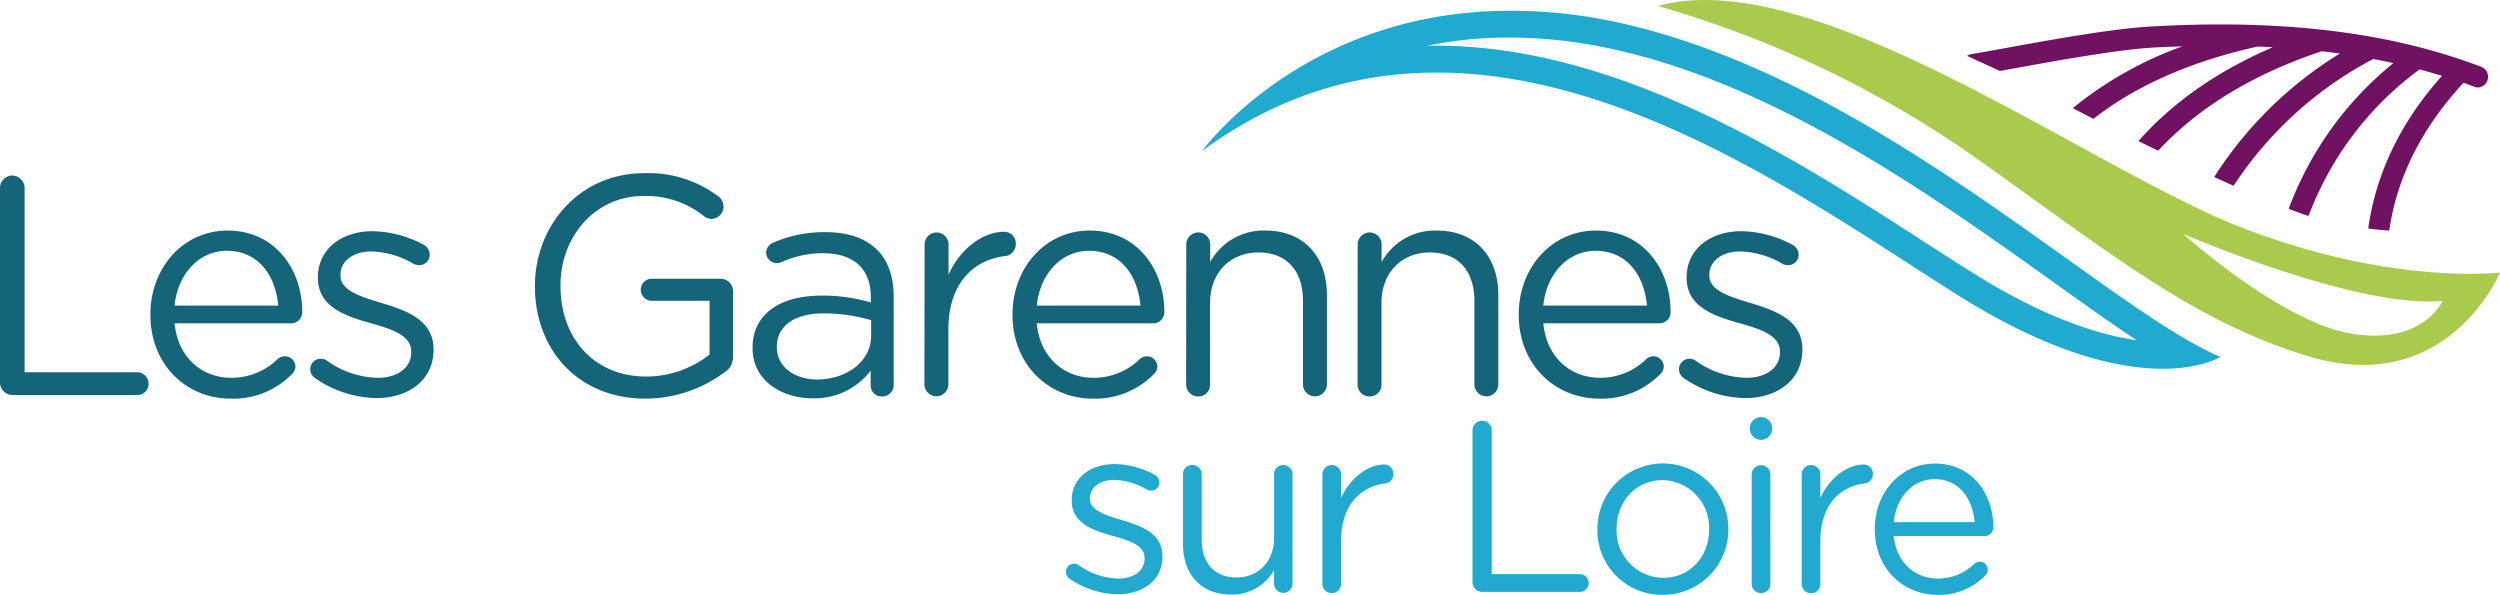
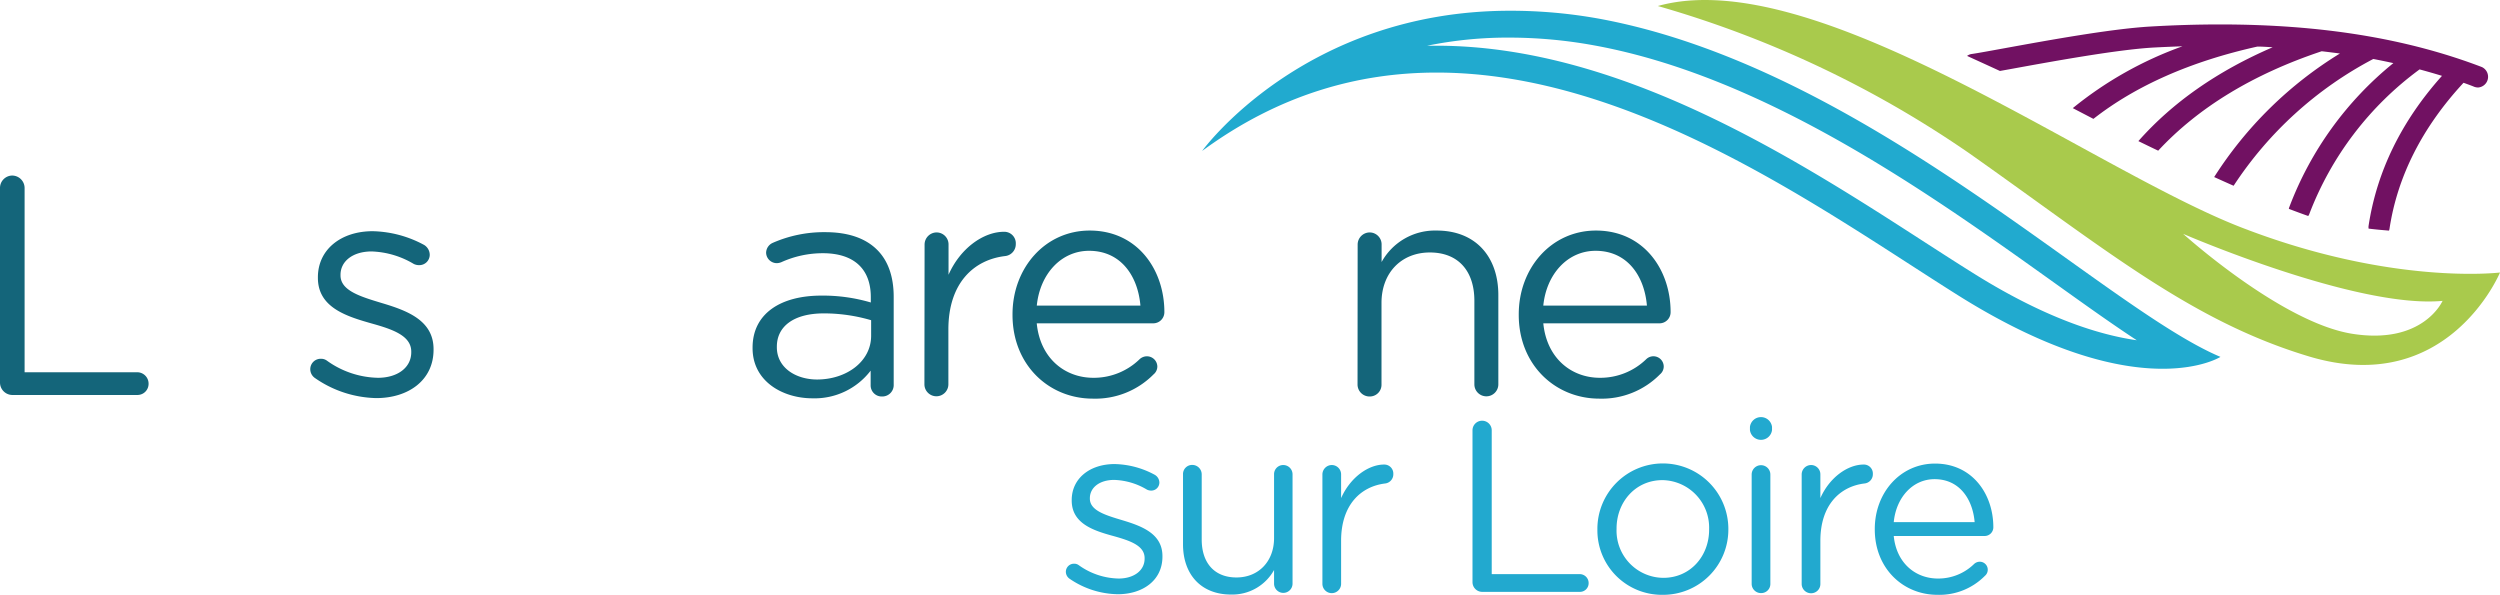
<svg xmlns="http://www.w3.org/2000/svg" viewBox="0 0 465.4 110.73">
  <defs>
    <style>.cls-1{fill:#711162;}.cls-2{fill:#21aacf;}.cls-3{fill:#a9ca4c;}.cls-4{fill:#22a9cf;}.cls-5{fill:#14657a;}</style>
  </defs>
  <g id="Calque_2" data-name="Calque 2">
    <g id="Layer_1" data-name="Layer 1">
      <path class="cls-1" d="M372.31,13.21l1.95-.35c7.84-1.43,19.67-3.59,26.48-4q2.81-.15,5.55-.24a69.32,69.32,0,0,0-20.42,11.51l3.84,2c7.9-6.18,18.12-10.7,30.53-13.46,1,0,1.9.08,2.84.13-10.26,4.42-18.64,10.27-25,17.47,1.21.59,2.44,1.19,3.69,1.78,7.43-8,17.63-14.24,30.44-18.51q1.71.2,3.39.42a73,73,0,0,0-23.41,23c1.22.55,2.43,1.1,3.62,1.62a69.91,69.91,0,0,1,26-23.6c1.26.24,2.51.5,3.74.77a63.24,63.24,0,0,0-19.36,26.77,1.61,1.61,0,0,0-.1.36c1.29.49,2.5.94,3.61,1.33a2.19,2.19,0,0,0,.17-.29,59.88,59.88,0,0,1,20.56-27q2.11.57,4.17,1.2C447,22.6,442.46,32,440.94,42a1.75,1.75,0,0,0,0,.56c1.24.15,2.51.27,3.8.37a1.89,1.89,0,0,0,.09-.34c1.47-9.75,6.11-18.9,13.78-27.18.68.24,1.37.49,2,.75a2.17,2.17,0,0,0,.71.13,2,2,0,0,0,.7-3.81c-14-5.34-29.94-7.93-48.76-7.93-4.16,0-8.51.13-12.95.39-7.49.44-19.2,2.6-26.94,4-2.9.53-5.19.95-6.3,1.11a1.81,1.81,0,0,0-.88.36C368.33,11.39,370.38,12.32,372.31,13.21Z" />
      <path class="cls-2" d="M281.12,7a88.37,88.37,0,0,1,15.49,1.42c32,5.78,62.79,27.77,85.26,43.82,5.71,4.08,11,7.88,15.91,11.1-7-1-17.15-4.12-30.65-12.62-2.77-1.73-5.68-3.61-8.77-5.6C334.42,29.65,301.62,8.51,267.44,8.51l-1.76,0A75.08,75.08,0,0,1,281.12,7m0-5C242.65,2,223.79,28.1,223.79,28.1c14.28-10.49,29.05-14.59,43.65-14.59,37,0,72.86,26.24,97,41.42,17.6,11.07,30.16,13.72,38.14,13.72,7.3,0,10.78-2.21,10.78-2.21-22.11-9.33-66.39-54-115.89-63A92.86,92.86,0,0,0,281.12,2Z" />
      <path class="cls-3" d="M417.17,42.31C389.06,31.39,337.67-7,308.62,1.12a197.41,197.41,0,0,1,58,27.43c25.29,17.83,41.32,31.25,63.28,37.82,25.83,7.73,35.5-15.64,35.5-15.64S445.3,53.23,417.17,42.31Zm20.74,19.83c-13.21-2.09-31.5-18.61-31.5-18.61s32.31,14,48.3,12.48C454.71,56,451.14,64.23,437.91,62.14Z" />
      <path class="cls-4" d="M199.06,107.7a1.58,1.58,0,0,1-.64-1.27,1.51,1.51,0,0,1,1.54-1.49,1.4,1.4,0,0,1,.86.27,13.12,13.12,0,0,0,7.42,2.49c2.8,0,4.84-1.45,4.84-3.71v-.09c0-2.36-2.76-3.26-5.84-4.12-3.66-1-7.73-2.31-7.73-6.6v-.09c0-4,3.34-6.7,8-6.7a16.28,16.28,0,0,1,7.46,2,1.7,1.7,0,0,1,.86,1.45,1.51,1.51,0,0,1-1.54,1.49,1.78,1.78,0,0,1-.77-.18,12.64,12.64,0,0,0-6.1-1.81c-2.76,0-4.53,1.45-4.53,3.4v.09c0,2.21,2.9,3.07,6,4,3.62,1.09,7.51,2.49,7.51,6.69v.1c0,4.43-3.67,7-8.32,7A16.23,16.23,0,0,1,199.06,107.7Z" />
      <path class="cls-4" d="M240.62,108.65a1.72,1.72,0,1,1-3.44,0v-2.54a8.89,8.89,0,0,1-8,4.57c-5.65,0-8.95-3.8-8.95-9.36v-13a1.7,1.7,0,0,1,1.72-1.77,1.76,1.76,0,0,1,1.76,1.77v12.12c0,4.34,2.35,7.06,6.47,7.06s7-3,7-7.33V88.34a1.7,1.7,0,0,1,1.72-1.77,1.73,1.73,0,0,1,1.72,1.77Z" />
      <path class="cls-4" d="M246.18,88.34a1.76,1.76,0,0,1,1.72-1.77,1.74,1.74,0,0,1,1.76,1.77v4.39c1.72-3.89,5.11-6.25,8-6.25a1.68,1.68,0,0,1,1.72,1.77A1.72,1.72,0,0,1,257.89,90c-4.52.54-8.23,3.94-8.23,10.68v8a1.74,1.74,0,1,1-3.48,0Z" />
      <path class="cls-4" d="M274.12,80.11a1.79,1.79,0,1,1,3.58,0v26.77h16.42a1.66,1.66,0,0,1,1.62,1.68,1.61,1.61,0,0,1-1.62,1.62H275.89a1.81,1.81,0,0,1-1.77-1.81Z" />
      <path class="cls-4" d="M297.37,98.61v-.1a12.19,12.19,0,0,1,24.38-.09v.09a12.14,12.14,0,0,1-12.26,12.22A12,12,0,0,1,297.37,98.61Zm20.8,0v-.1a8.84,8.84,0,0,0-8.68-9.13c-5.06,0-8.55,4.11-8.55,9v.09a8.78,8.78,0,0,0,8.64,9.1C314.65,107.61,318.17,103.53,318.17,98.61Z" />
      <path class="cls-4" d="M325.77,79.47a2.07,2.07,0,0,1,4.11,0v.59a2.07,2.07,0,0,1-4.11,0Zm.32,8.87a1.74,1.74,0,1,1,3.48,0v20.31a1.7,1.7,0,0,1-1.72,1.76,1.73,1.73,0,0,1-1.76-1.76Z" />
      <path class="cls-4" d="M335.4,88.34a1.76,1.76,0,0,1,1.72-1.77,1.73,1.73,0,0,1,1.76,1.77v4.39c1.72-3.89,5.12-6.25,8.06-6.25a1.67,1.67,0,0,1,1.71,1.77A1.72,1.72,0,0,1,347.12,90c-4.53.54-8.24,3.94-8.24,10.68v8a1.72,1.72,0,0,1-1.71,1.76,1.74,1.74,0,0,1-1.77-1.76Z" />
      <path class="cls-4" d="M360.68,110.73c-6.42,0-11.67-4.93-11.67-12.17v-.09c0-6.74,4.75-12.17,11.22-12.17,6.92,0,10.85,5.66,10.85,11.85a1.62,1.62,0,0,1-1.62,1.63H352.54c.5,5.07,4.07,7.92,8.23,7.92a9.53,9.53,0,0,0,6.74-2.72,1.56,1.56,0,0,1,1-.41,1.49,1.49,0,0,1,1,2.63A11.9,11.9,0,0,1,360.68,110.73ZM367.6,97.2c-.36-4.25-2.8-8-7.46-8-4.07,0-7.15,3.4-7.6,8Z" />
      <path class="cls-5" d="M0,35a2.31,2.31,0,0,1,2.26-2.32A2.33,2.33,0,0,1,4.58,35v34.3h21a2.12,2.12,0,0,1,2.08,2.14,2.07,2.07,0,0,1-2.08,2.09H2.26A2.32,2.32,0,0,1,0,71.2Z" />
-       <path class="cls-5" d="M42.92,74.21C34.7,74.21,28,67.9,28,58.63v-.12c0-8.63,6.08-15.59,14.36-15.59,8.87,0,13.91,7.25,13.91,15.18a2.08,2.08,0,0,1-2.09,2.09H32.5c.63,6.49,5.21,10.14,10.54,10.14a12.22,12.22,0,0,0,8.63-3.48A2,2,0,0,1,53,66.33a1.94,1.94,0,0,1,2,1.91,1.9,1.9,0,0,1-.7,1.45A15.24,15.24,0,0,1,42.92,74.21Zm8.87-17.32c-.46-5.45-3.59-10.2-9.56-10.2-5.22,0-9.15,4.35-9.73,10.2Z" />
      <path class="cls-5" d="M58.57,70.33a2,2,0,0,1-.81-1.62,1.94,1.94,0,0,1,2-1.92,1.81,1.81,0,0,1,1.1.35,16.81,16.81,0,0,0,9.5,3.19c3.59,0,6.2-1.86,6.2-4.75v-.12c0-3-3.53-4.17-7.47-5.27-4.7-1.33-9.91-3-9.91-8.46v-.12c0-5.15,4.29-8.57,10.2-8.57a21,21,0,0,1,9.56,2.55A2.18,2.18,0,0,1,80,47.44a1.94,1.94,0,0,1-2,1.92,2.18,2.18,0,0,1-1-.24,16.29,16.29,0,0,0-7.82-2.31c-3.53,0-5.79,1.85-5.79,4.34v.12c0,2.84,3.7,3.94,7.7,5.15,4.64,1.39,9.62,3.19,9.62,8.58v.11c0,5.68-4.69,9-10.66,9A20.69,20.69,0,0,1,58.57,70.33Z" />
-       <path class="cls-5" d="M99.58,53.35v-.11c0-11.13,8.17-21,20.34-21a21.64,21.64,0,0,1,13.85,4.35,2.32,2.32,0,0,1-1.34,4.17A2.38,2.38,0,0,1,131,40.2a17.22,17.22,0,0,0-11.24-3.71c-9,0-15.42,7.59-15.42,16.63v.12c0,9.67,6.2,16.86,16,16.86A19.1,19.1,0,0,0,132.09,66V56H121.2a2.06,2.06,0,0,1,0-4.11h13a2.31,2.31,0,0,1,2.26,2.31V66.5a3.28,3.28,0,0,1-1.56,2.79,24.75,24.75,0,0,1-14.72,4.92C107.46,74.21,99.58,64.94,99.58,53.35Z" />
      <path class="cls-5" d="M140.1,64.82v-.11c0-6.32,5.21-9.68,12.8-9.68a31.48,31.48,0,0,1,9.21,1.28v-1c0-5.39-3.3-8.17-8.92-8.17a18.61,18.61,0,0,0-7.76,1.68,2.4,2.4,0,0,1-.81.17,2,2,0,0,1-2-1.91,2.05,2.05,0,0,1,1.21-1.86,23.72,23.72,0,0,1,9.79-2c4.23,0,7.48,1.1,9.68,3.3,2,2,3.07,4.92,3.07,8.75V71.6a2.12,2.12,0,0,1-2.14,2.21,2.06,2.06,0,0,1-2.15-2.09V69a13.12,13.12,0,0,1-10.83,5.15C145.72,74.15,140.1,71,140.1,64.82Zm22.07-2.31v-2.9a31.17,31.17,0,0,0-8.8-1.27c-5.62,0-8.75,2.43-8.75,6.19v.12c0,3.77,3.47,6,7.53,6C157.65,70.62,162.17,67.26,162.17,62.51Z" />
      <path class="cls-5" d="M172.12,45.53a2.26,2.26,0,0,1,2.2-2.26,2.23,2.23,0,0,1,2.26,2.26v5.62c2.21-5,6.55-8,10.32-8a2.14,2.14,0,0,1,2.2,2.26,2.22,2.22,0,0,1-2,2.26c-5.8.69-10.55,5-10.55,13.67v10.2a2.23,2.23,0,1,1-4.46,0Z" />
      <path class="cls-5" d="M203.44,74.21c-8.23,0-14.95-6.31-14.95-15.58v-.12c0-8.63,6.08-15.59,14.37-15.59,8.86,0,13.9,7.25,13.9,15.18a2.07,2.07,0,0,1-2.08,2.09H193c.63,6.49,5.21,10.14,10.54,10.14a12.22,12.22,0,0,0,8.63-3.48,2,2,0,0,1,1.28-.52,1.94,1.94,0,0,1,2,1.91,1.9,1.9,0,0,1-.7,1.45A15.24,15.24,0,0,1,203.44,74.21Zm8.86-17.32c-.46-5.45-3.59-10.2-9.56-10.2-5.21,0-9.15,4.35-9.73,10.2Z" />
-       <path class="cls-5" d="M220.83,45.53a2.26,2.26,0,0,1,2.2-2.26,2.23,2.23,0,0,1,2.26,2.26v3.25a11.34,11.34,0,0,1,10.26-5.86c7.24,0,11.47,4.87,11.47,12V71.55a2.23,2.23,0,1,1-4.46,0V56c0-5.56-3-9-8.29-9s-9,3.77-9,9.39V71.55a2.18,2.18,0,0,1-2.2,2.26,2.23,2.23,0,0,1-2.26-2.26Z" />
      <path class="cls-5" d="M252.74,45.53a2.26,2.26,0,0,1,2.2-2.26,2.23,2.23,0,0,1,2.26,2.26v3.25a11.34,11.34,0,0,1,10.26-5.86c7.24,0,11.47,4.87,11.47,12V71.55a2.23,2.23,0,1,1-4.46,0V56c0-5.56-3-9-8.29-9s-9,3.77-9,9.39V71.55a2.18,2.18,0,0,1-2.2,2.26,2.23,2.23,0,0,1-2.26-2.26Z" />
      <path class="cls-5" d="M297.73,74.21c-8.23,0-15-6.31-15-15.58v-.12c0-8.63,6.08-15.59,14.37-15.59,8.86,0,13.9,7.25,13.9,15.18A2.07,2.07,0,0,1,309,60.19H287.3c.64,6.49,5.21,10.14,10.54,10.14a12.27,12.27,0,0,0,8.64-3.48,1.92,1.92,0,0,1,3.24,1.39,1.9,1.9,0,0,1-.7,1.45A15.2,15.2,0,0,1,297.73,74.21Zm8.86-17.32c-.46-5.45-3.59-10.2-9.56-10.2-5.21,0-9.15,4.35-9.73,10.2Z" />
-       <path class="cls-5" d="M313.37,70.33a2,2,0,0,1-.81-1.62,1.94,1.94,0,0,1,2-1.92,1.78,1.78,0,0,1,1.1.35,16.81,16.81,0,0,0,9.5,3.19c3.6,0,6.2-1.86,6.2-4.75v-.12c0-3-3.53-4.17-7.47-5.27-4.69-1.33-9.91-3-9.91-8.46v-.12c0-5.15,4.29-8.57,10.2-8.57a20.92,20.92,0,0,1,9.56,2.55,2.16,2.16,0,0,1,1.1,1.85,1.94,1.94,0,0,1-2,1.92,2.13,2.13,0,0,1-1-.24A16.32,16.32,0,0,0,324,46.81c-3.53,0-5.79,1.85-5.79,4.34v.12c0,2.84,3.71,3.94,7.71,5.15,4.63,1.39,9.61,3.19,9.61,8.58v.11c0,5.68-4.69,9-10.66,9A20.72,20.72,0,0,1,313.37,70.33Z" />
    </g>
  </g>
</svg>